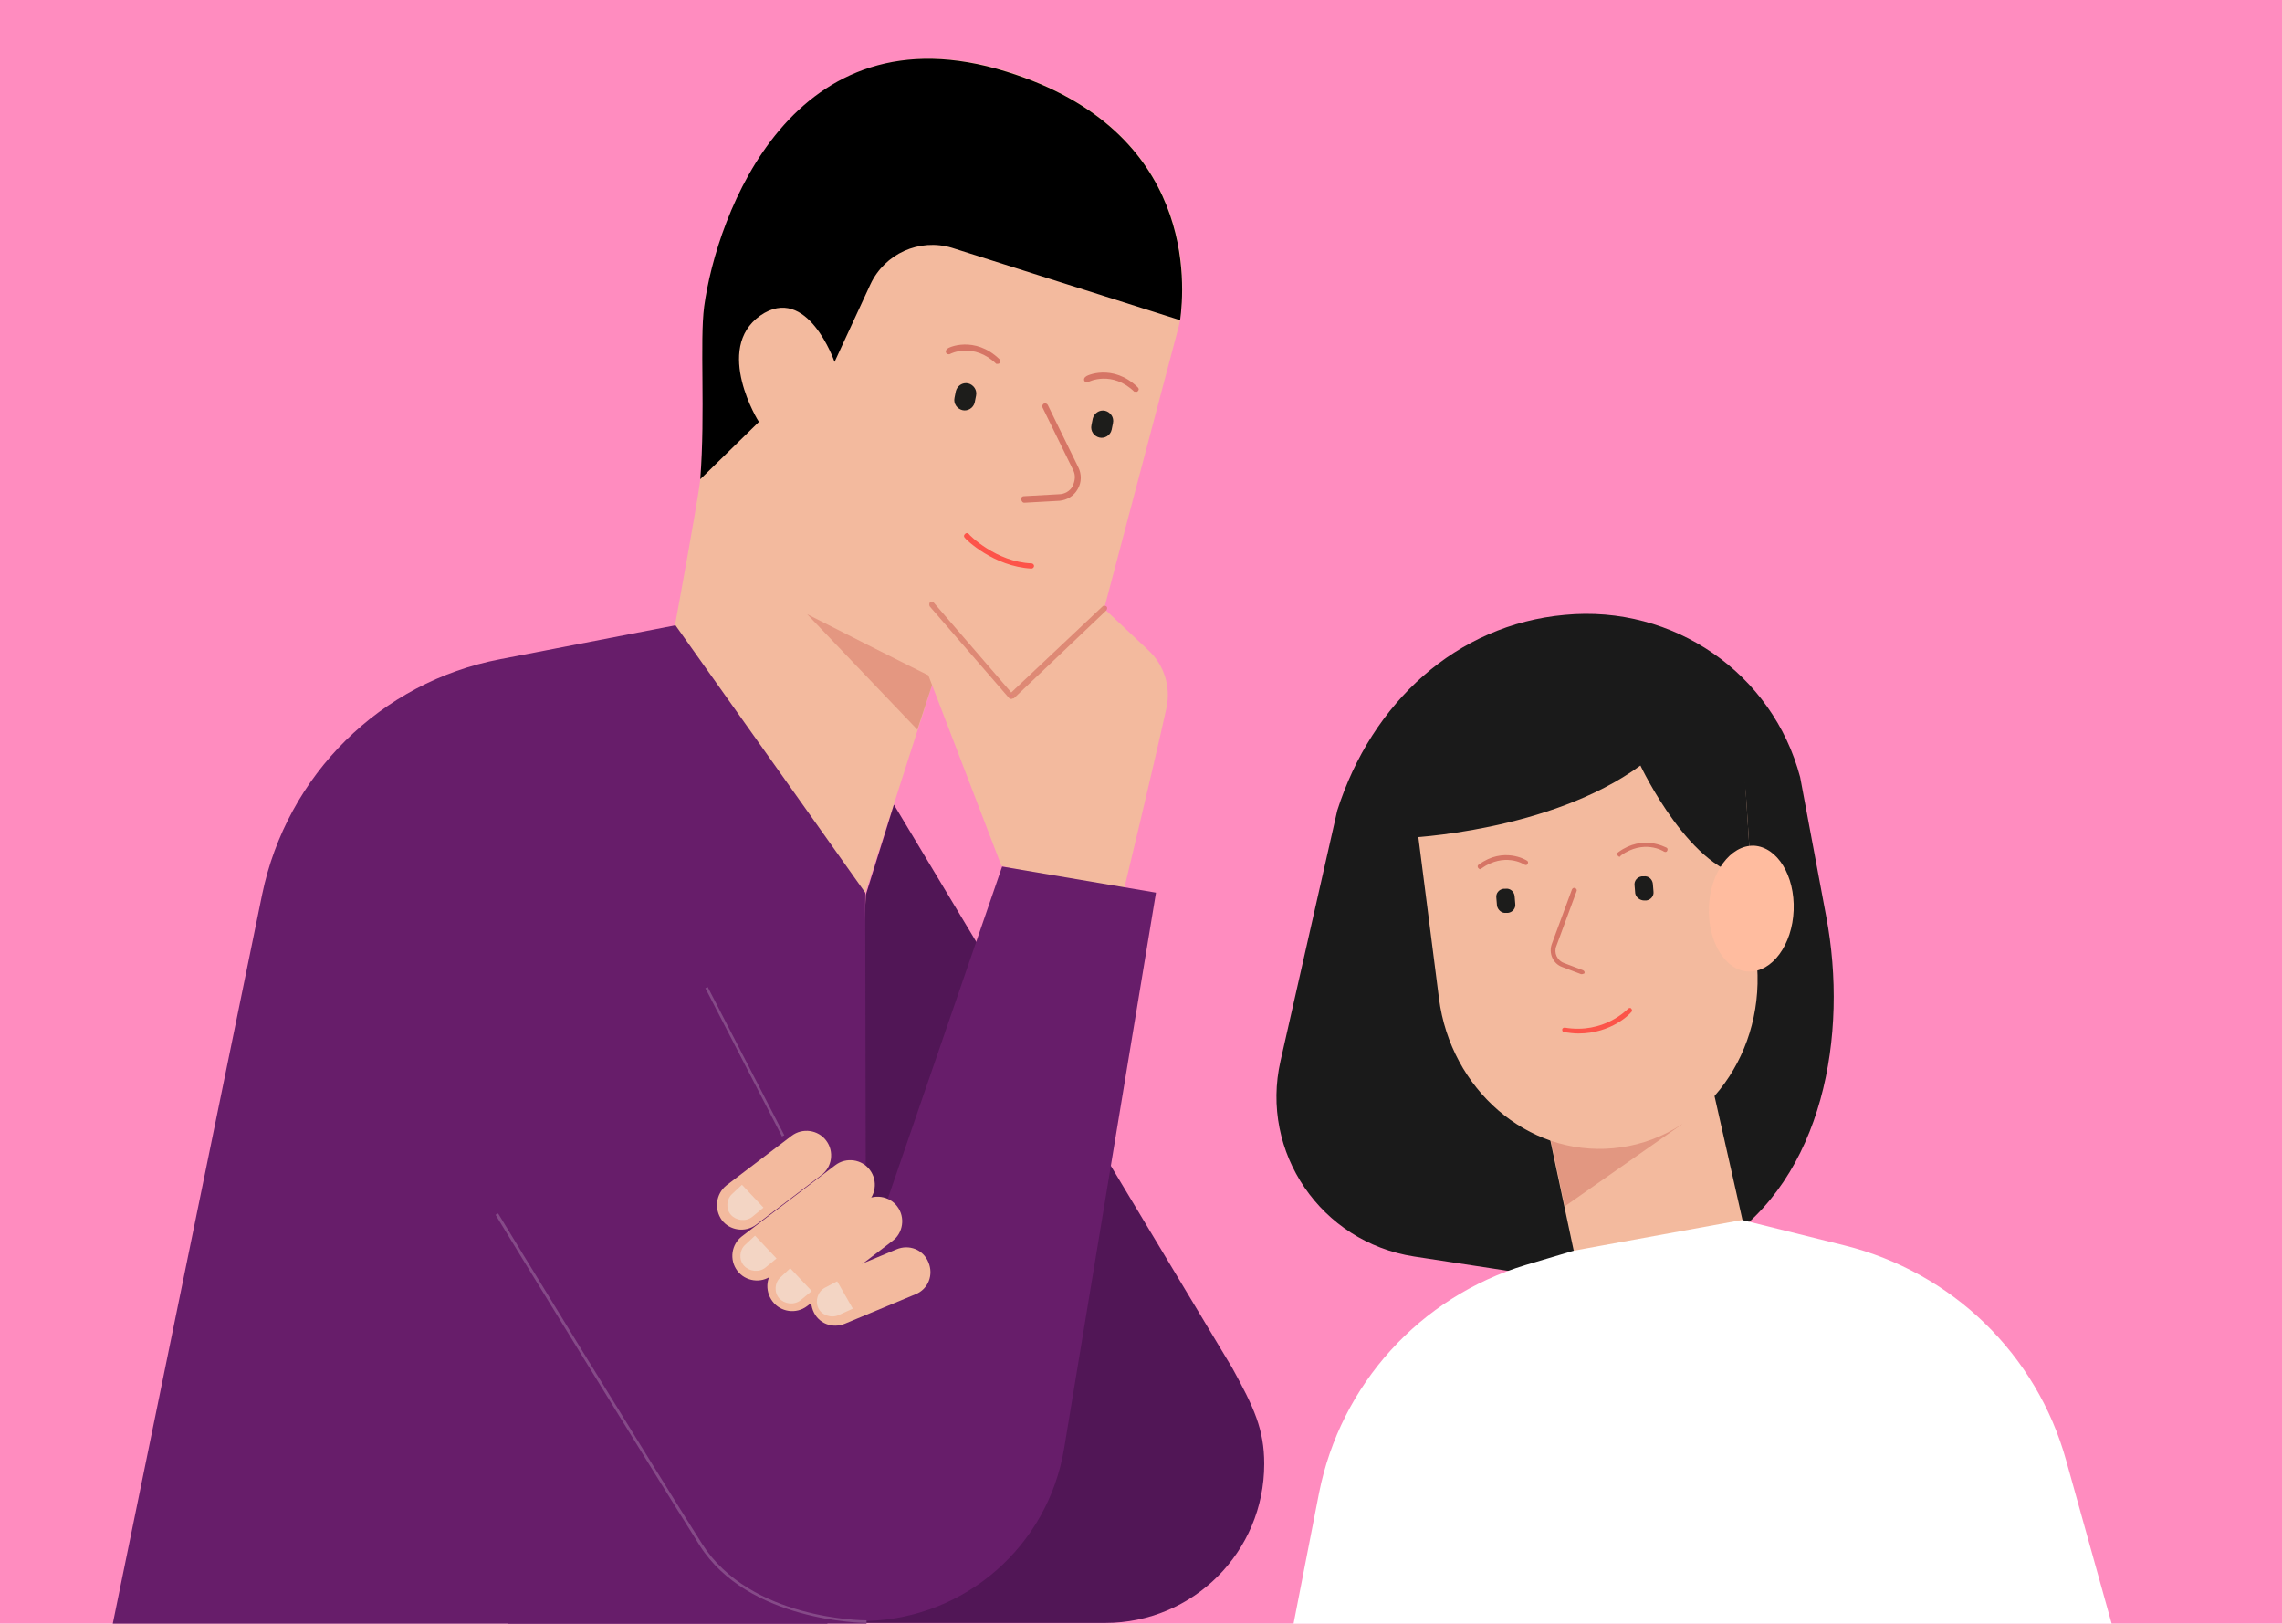
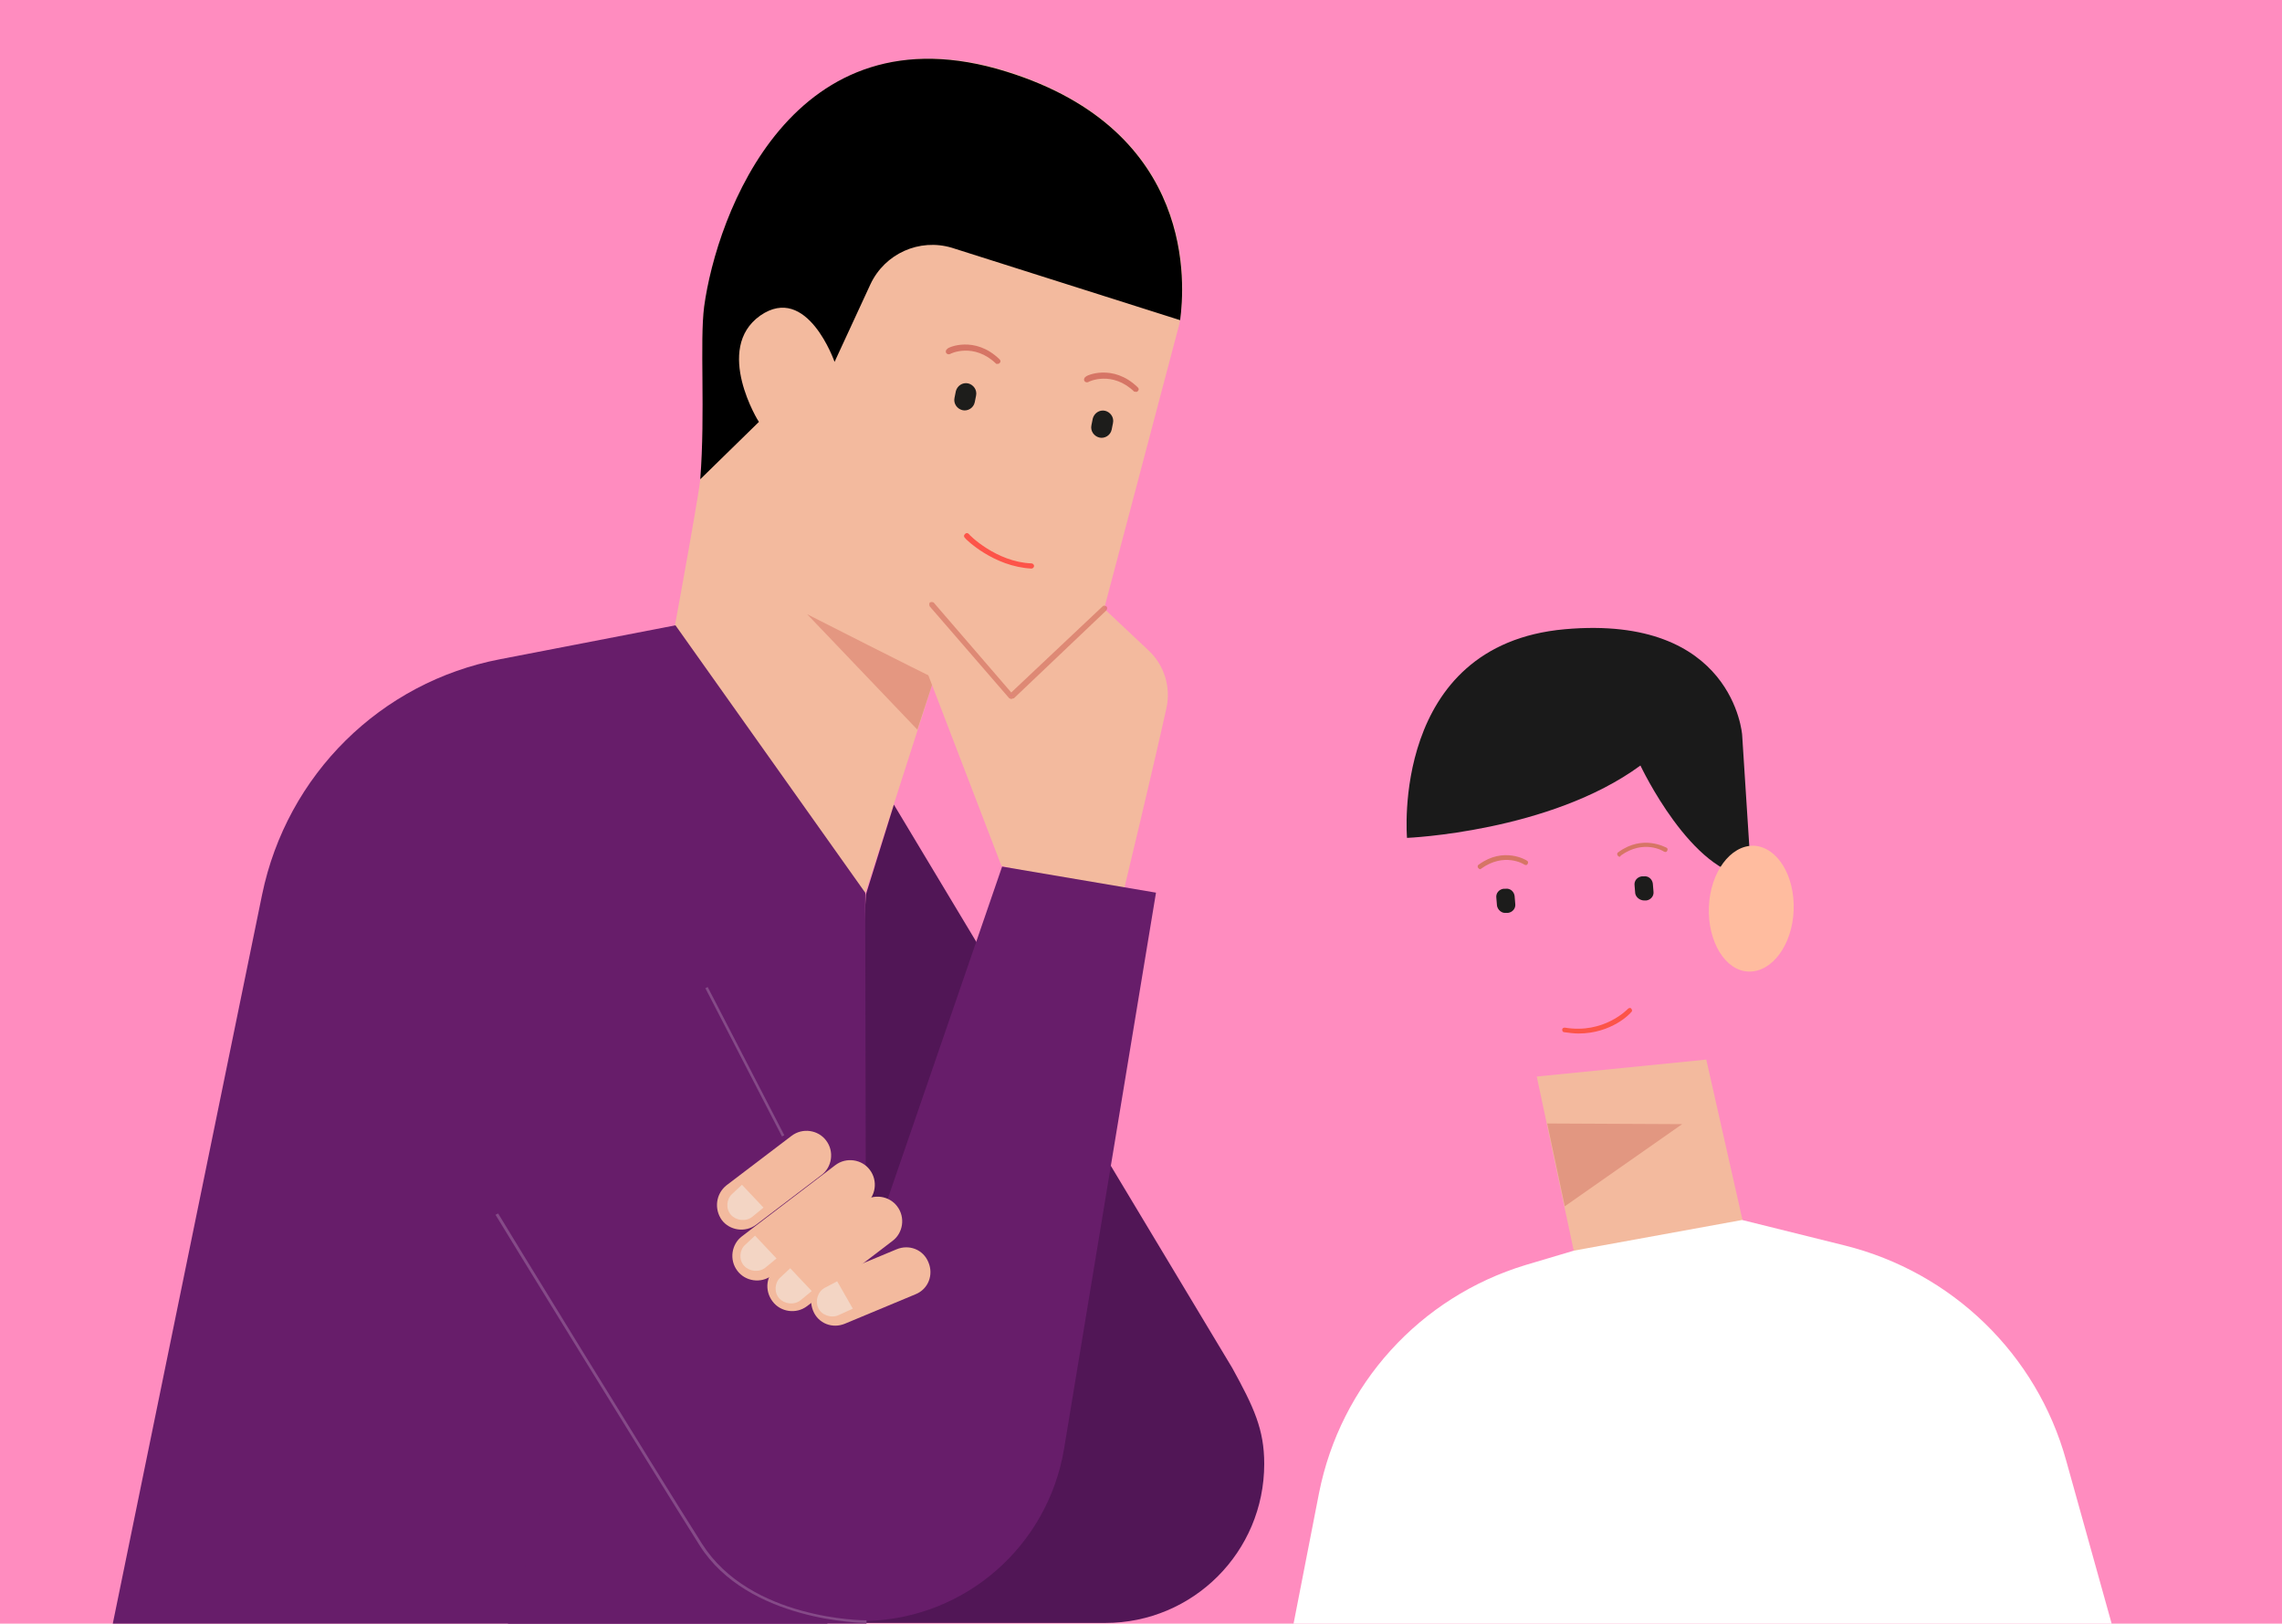
<svg xmlns="http://www.w3.org/2000/svg" version="1.1" id="Calque_1" x="0px" y="0px" viewBox="0 0 350 249" style="enable-background:new 0 0 350 249;" xml:space="preserve">
  <style type="text/css">
	.st0{fill:#FF8CBF;}
	.st1{fill:#F3BA9E;}
	.st2{opacity:0.5;fill:#D67565;}
	.st3{fill:#1D1D1B;}
	.st4{fill:#FD5449;}
	.st5{fill:#D67565;}
	.st6{fill:#671D6A;}
	.st7{fill:#511656;}
	.st8{fill:#F3D5C4;}
	.st9{opacity:0.2;fill:#FFFFFF;enable-background:new    ;}
	.st10{fill:#1A1A1A;}
	.st11{opacity:0.5;fill:#D37565;}
	.st12{fill:#FFFFFF;}
	.st13{fill:#FC5449;}
	.st14{fill:#1C1C1B;}
	.st15{fill:#FFBC9F;}
	.st16{opacity:0.7;fill:#D67565;}
</style>
  <rect class="st0" width="350" height="249" />
  <g>
    <g>
      <path class="st1" d="M143.3,104l-10.6,33L97.4,129c5.5-29.4,9.8-53,10-55.5c0.9-10.3-0.1-21.1,0.6-26.5    c1.9-13.9,13.5-46.2,46.4-36.1c29.3,9.2,27.4,33,26.6,38.1c-0.1,0.6-0.2,1-0.2,1s-6.6,25-12.1,45.8c-2.1,7.8-10.2,12.5-18,10.2    L143.3,104" />
      <path d="M116.6,48.4c7.2-5,11.4,7.1,11.4,7.1l5.5-11.9c2.2-4.7,7.5-7.1,12.5-5.6l35,11.1c0.7-5.2,2.6-29-26.6-38.1    C121.5,0.7,109.9,33.1,108,47c-0.7,5.4,0.2,16.2-0.6,26.5l9-8.8C116.4,64.8,109.4,53.5,116.6,48.4z" />
      <path class="st2" d="M143.3,104c-1.4-0.6-19.5-9.8-19.5-9.8l16.9,17.7L143.3,104z" />
      <g>
        <g>
          <path class="st3" d="M147.6,62.9L147.6,62.9c-0.8-0.2-1.4-1-1.2-1.9l0.2-1c0.2-0.8,1-1.4,1.9-1.2l0,0c0.8,0.2,1.4,1,1.2,1.9      l-0.2,1C149.3,62.6,148.4,63.1,147.6,62.9z" />
          <path class="st3" d="M168.6,67.1L168.6,67.1c-0.8-0.2-1.4-1-1.2-1.9l0.2-1c0.2-0.8,1-1.4,1.9-1.2l0,0c0.8,0.2,1.4,1,1.2,1.9      l-0.2,1C170.3,66.8,169.4,67.3,168.6,67.1z" />
          <path class="st4" d="M158.2,87.2c0.2,0,0.4-0.2,0.4-0.4c0-0.2-0.2-0.4-0.4-0.4c-5.4-0.2-9.6-4.4-9.6-4.5c-0.2-0.2-0.4-0.2-0.6,0      c-0.2,0.2-0.2,0.4,0,0.6C148.1,82.7,152.4,86.9,158.2,87.2L158.2,87.2z" />
          <path class="st5" d="M153,55.8c0.1,0,0.2,0,0.3-0.1c0.2-0.2,0.2-0.4,0-0.6c-3.8-3.7-8-1.8-8-1.6c-0.2,0.1-0.3,0.4-0.2,0.6      c0.1,0.2,0.4,0.3,0.6,0.2l0,0c0.1-0.1,3.7-1.8,7.1,1.5C152.8,55.8,152.9,55.8,153,55.8z" />
          <path class="st5" d="M174.2,60.1c0.1,0,0.2,0,0.3-0.1c0.2-0.2,0.2-0.4,0-0.6c-3.8-3.7-8-1.8-8-1.6c-0.2,0.1-0.3,0.4-0.2,0.6      s0.4,0.3,0.6,0.2l0,0c0.1-0.1,3.7-1.8,7.1,1.5C174,60,174.1,60.1,174.2,60.1z" />
        </g>
-         <path class="st5" d="M157.1,77.1L157.1,77.1l5.4-0.3c1.1-0.1,2.2-0.7,2.8-1.8c0.6-1,0.6-2.3,0.1-3.3l-4.7-9.6     c-0.1-0.2-0.4-0.3-0.6-0.2c-0.2,0.1-0.3,0.4-0.2,0.6l4.7,9.6c0.4,0.8,0.3,1.6-0.1,2.5c-0.4,0.7-1.2,1.2-2.1,1.2l-5.4,0.3     c-0.2,0-0.4,0.2-0.4,0.4C156.7,77,156.9,77.1,157.1,77.1z" />
      </g>
      <path class="st6" d="M17.3,249h109.6l5.8-112.1l-29.1-41l-26.9,5.2c-18.3,3.5-32.7,17.7-36.5,36.1L17.3,249z" />
      <path class="st7" d="M137.1,123.4l51.9,86.4c3.3,6,4.9,9.4,4.9,14.7l0,0c0,13.5-10.9,24.4-24.4,24.4H127l5.8-111.7L137.1,123.4z" />
      <polygon class="st6" points="132.8,187.2 132.7,136.9 132.7,136.9 107.4,149.2 77.9,249 132.9,249 132.8,203.7   " />
      <path class="st1" d="M169.3,93.3l-14.2,13.5L142,91.6c-0.6-0.7-1.8-0.9-2.6-0.4l0,0c-0.8,0.5-1.1,1.5-0.8,2.5l15,39.1l18.7,4    c0,0,4.5-18.7,6.6-28.2c0.7-3.2-0.3-6.6-2.8-8.9L169.3,93.3z" />
      <path class="st6" d="M153.7,132.9l23.6,4l-14.1,85.3c-2.5,14.9-15.1,26-30.3,26.4l0,0c-11.2,0.3-21.8-5.5-27.7-15l-42.4-69.1    l43.8-21.8l26.2,50.9L153.7,132.9z" />
      <g>
        <path class="st1" d="M124.7,201L124.7,201c0.8,2,3,2.8,4.9,2l10.8-4.5c2-0.8,2.8-3,2-4.9l0,0c-0.8-2-3-2.8-4.9-2l-10.8,4.5     C124.8,196.9,123.9,199,124.7,201z" />
        <path class="st1" d="M118.5,199.6L118.5,199.6c1.2,1.6,3.6,2,5.3,0.7l13.1-10c1.6-1.2,2-3.6,0.7-5.3l0,0c-1.2-1.6-3.6-2-5.3-0.7     l-13.1,10C117.5,195.5,117.2,197.9,118.5,199.6z" />
        <path class="st1" d="M113.1,194.9L113.1,194.9c1.2,1.6,3.6,2,5.3,0.7l14.3-10.9c1.6-1.2,2-3.6,0.7-5.3l0,0     c-1.2-1.6-3.6-2-5.3-0.7l-14.3,10.9C112.2,190.8,111.8,193.2,113.1,194.9z" />
        <path class="st1" d="M110.7,187.1L110.7,187.1c1.2,1.6,3.6,2,5.3,0.7l10-7.6c1.6-1.2,2-3.6,0.7-5.3l0,0c-1.2-1.6-3.6-2-5.3-0.7     l-10,7.6C109.8,183.1,109.5,185.4,110.7,187.1z" />
        <path class="st8" d="M130.8,200.7l-2.4-4.2l-1.9,1c-1.1,0.6-1.5,2-1,3.1l0,0c0.5,1.1,2,1.6,3.1,1.1L130.8,200.7z" />
        <path class="st8" d="M124.5,198l-3.3-3.5l-1.5,1.4c-0.9,0.8-1,2.3-0.2,3.2l0,0c0.8,0.9,2.3,1.1,3.3,0.3L124.5,198z" />
        <path class="st8" d="M119.1,193l-3.3-3.5l-1.5,1.4c-0.9,0.8-1,2.3-0.2,3.2l0,0c0.8,0.9,2.3,1.1,3.3,0.3L119.1,193z" />
        <path class="st8" d="M117.1,185.2l-3.3-3.5l-1.5,1.4c-0.9,0.8-1,2.3-0.2,3.2l0,0c0.8,0.9,2.3,1.1,3.3,0.3L117.1,185.2z" />
      </g>
      <rect x="114.1" y="150.1" transform="matrix(0.888 -0.459 0.459 0.888 -62.03 70.639)" class="st9" width="0.4" height="25.6" />
      <path class="st9" d="M132.9,248.9L132.9,248.9v-0.4l0,0c-0.5,0-17.8-0.1-25.2-11.7c-7.5-11.8-31.1-50.3-31.3-50.7l-0.4,0.2    c0.2,0.4,23.8,38.8,31.3,50.7C114.7,248.7,132.4,248.9,132.9,248.9z" />
    </g>
-     <path class="st10" d="M263.9,190.8L263.9,190.8c15.8-10.2,19.6-32.2,16.2-50.2l-4-21.4c-4.2-15.9-19.4-26.5-36.1-24.9   c-16.6,1.5-29.6,13.4-34.9,30l-8.7,38.4c-3.2,14,6.2,27.8,20.5,30l15.7,2.4C243.3,196.6,254.1,195.2,263.9,190.8z" />
    <polygon class="st1" points="261.7,162.5 269.6,197.5 243.3,200.9 235.7,165.1  " />
    <polygon class="st11" points="237.3,172.3 258,172.4 240,185  " />
    <path class="st12" d="M198.4,249l3.9-20c3.3-16.7,15.5-30.1,31.7-35l7.4-2.2l25.8-4.7l15.7,3.9c16.5,4.1,29.5,16.7,34,33l7,25.1   H198.4z" />
-     <path class="st1" d="M267.8,122.2l1.7,26c1,14.3-8.8,26.7-22.1,27.9c-13.1,1.2-24.9-9-26.7-23l-3.3-25.8   c-2-15.4,8.3-29.3,22.6-30.6C254.2,95.3,266.7,106.9,267.8,122.2" />
    <path class="st10" d="M267.2,112.7c0,0-1.3-18.5-27.2-16.2c-26.8,2.4-24.2,32-24.2,32s21.9-0.9,35.8-11.1c0,0,7.9,16.8,17,17.1   L267.2,112.7z" />
    <path class="st13" d="M242.1,158.5c-0.7,0-1.4-0.1-2.2-0.2c-0.2,0-0.3-0.2-0.3-0.4c0-0.2,0.2-0.3,0.4-0.3c6,1,9.6-2.8,9.7-2.9   c0.1-0.1,0.4-0.2,0.5,0c0.1,0.1,0.2,0.4,0,0.5C250.1,155.4,247.2,158.5,242.1,158.5z" />
-     <path class="st5" d="M242.6,149.4c0,0-0.1,0-0.1,0l-2.9-1.1c-1.4-0.5-2.1-2.1-1.6-3.5l3.1-8.4c0.1-0.2,0.3-0.3,0.5-0.2   c0.2,0.1,0.3,0.3,0.2,0.5l-3.1,8.4c-0.4,1,0.1,2.2,1.2,2.6l2.9,1.1c0.2,0.1,0.3,0.3,0.2,0.5C242.9,149.3,242.8,149.4,242.6,149.4z" />
    <path class="st14" d="M252.2,138.1l0.3,0c0.7-0.1,1.2-0.7,1.1-1.4l-0.1-1.2c-0.1-0.7-0.7-1.2-1.4-1.1l-0.3,0   c-0.7,0.1-1.2,0.7-1.1,1.4l0.1,1.2C250.9,137.6,251.5,138.1,252.2,138.1" />
    <path class="st14" d="M231,140l0.3,0c0.7-0.1,1.2-0.7,1.1-1.4l-0.1-1.2c-0.1-0.7-0.7-1.2-1.4-1.1l-0.3,0c-0.7,0.1-1.2,0.7-1.1,1.4   l0.1,1.2C229.7,139.5,230.3,140.1,231,140" />
    <path class="st5" d="M248.4,131.4c-0.1,0-0.2-0.1-0.3-0.2c-0.1-0.2-0.1-0.4,0.1-0.5c3.8-2.8,7.3-0.7,7.4-0.7   c0.2,0.1,0.2,0.3,0.1,0.5c-0.1,0.2-0.3,0.2-0.5,0.1c-0.1-0.1-3.1-1.9-6.6,0.6C248.5,131.4,248.4,131.4,248.4,131.4z" />
    <path class="st5" d="M227,133.3c-0.1,0-0.2-0.1-0.3-0.2c-0.1-0.2-0.1-0.4,0.1-0.5c3.8-2.8,7.3-0.7,7.4-0.6c0.2,0.1,0.2,0.3,0.1,0.5   c-0.1,0.2-0.3,0.2-0.5,0.1c-0.1-0.1-3.1-1.9-6.6,0.6C227.1,133.3,227.1,133.3,227,133.3z" />
    <path class="st15" d="M275.1,139.6c-0.2,5.3-3.3,9.5-6.9,9.4c-3.6-0.1-6.3-4.6-6.1-9.9c0.2-5.3,3.3-9.5,6.9-9.4   C272.6,129.9,275.3,134.3,275.1,139.6" />
    <path class="st16" d="M155.1,107.2C155.1,107.2,155.1,107.2,155.1,107.2c-0.1,0-0.2-0.1-0.3-0.1l-12.2-14.1c-0.1-0.2-0.1-0.4,0-0.6   c0.2-0.1,0.4-0.1,0.6,0l11.9,13.8L169.1,93c0.2-0.2,0.4-0.1,0.6,0c0.2,0.2,0.1,0.4,0,0.6l-14.2,13.5   C155.3,107.1,155.2,107.2,155.1,107.2z" />
  </g>
</svg>